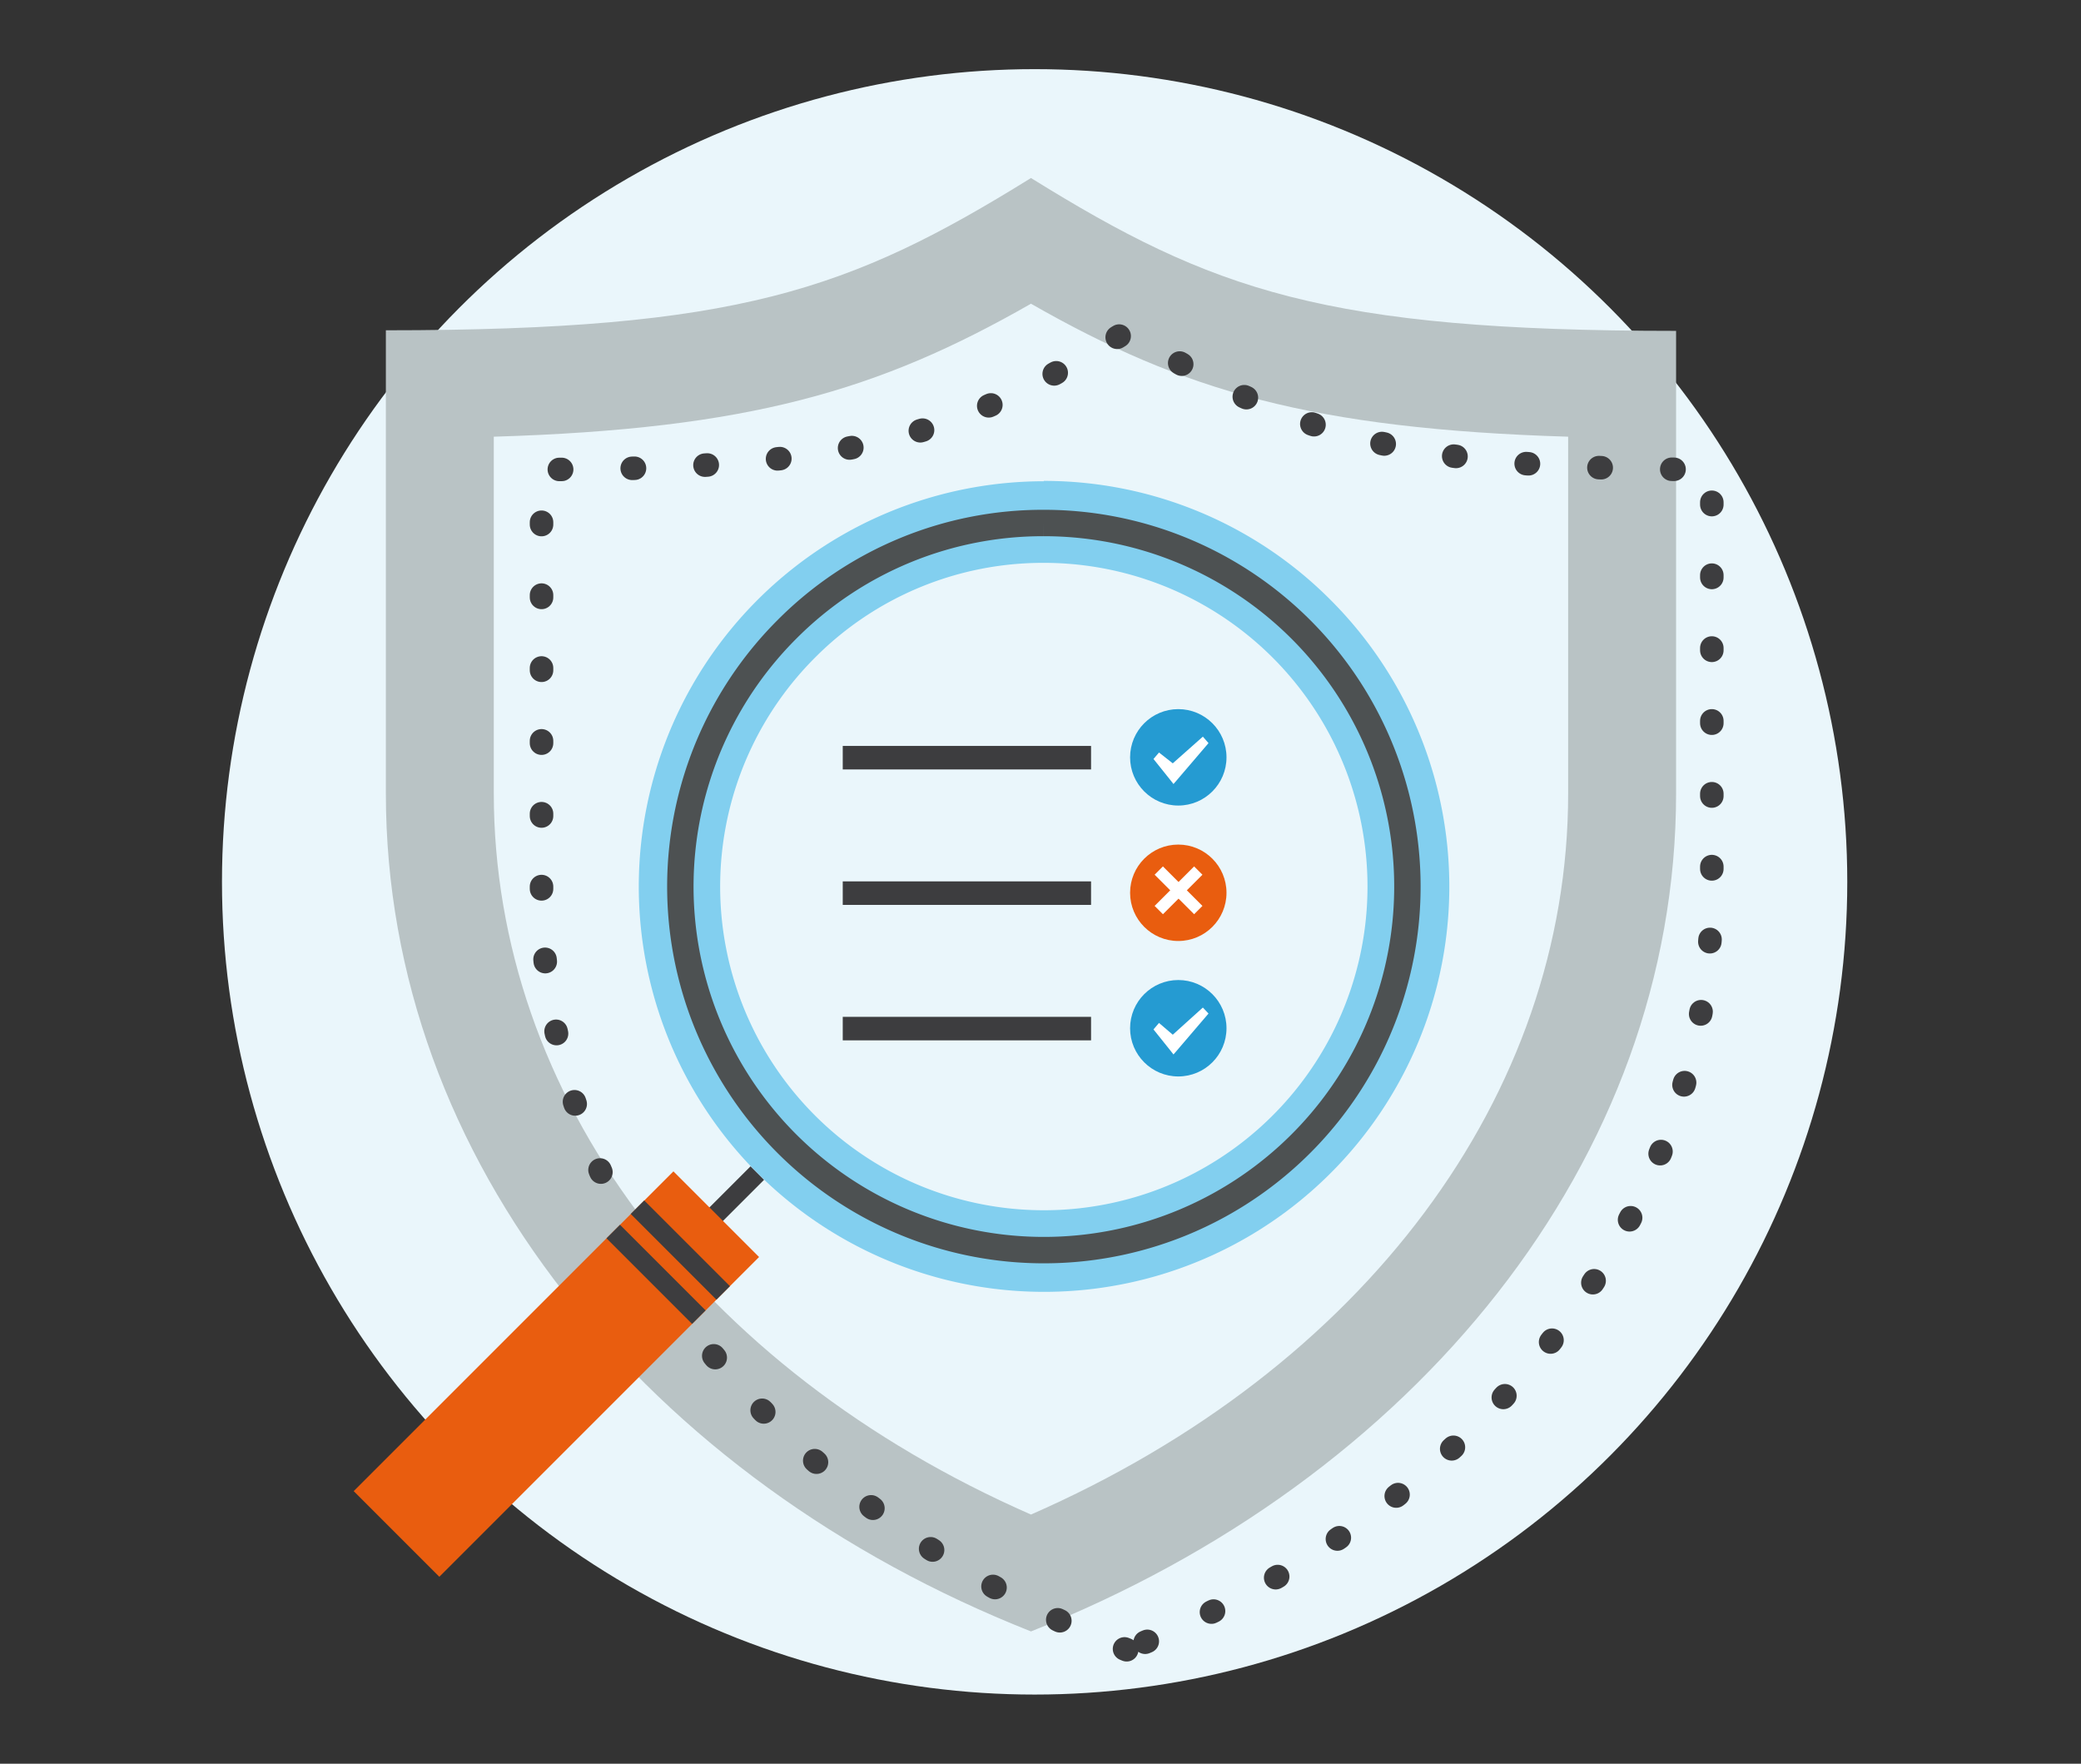
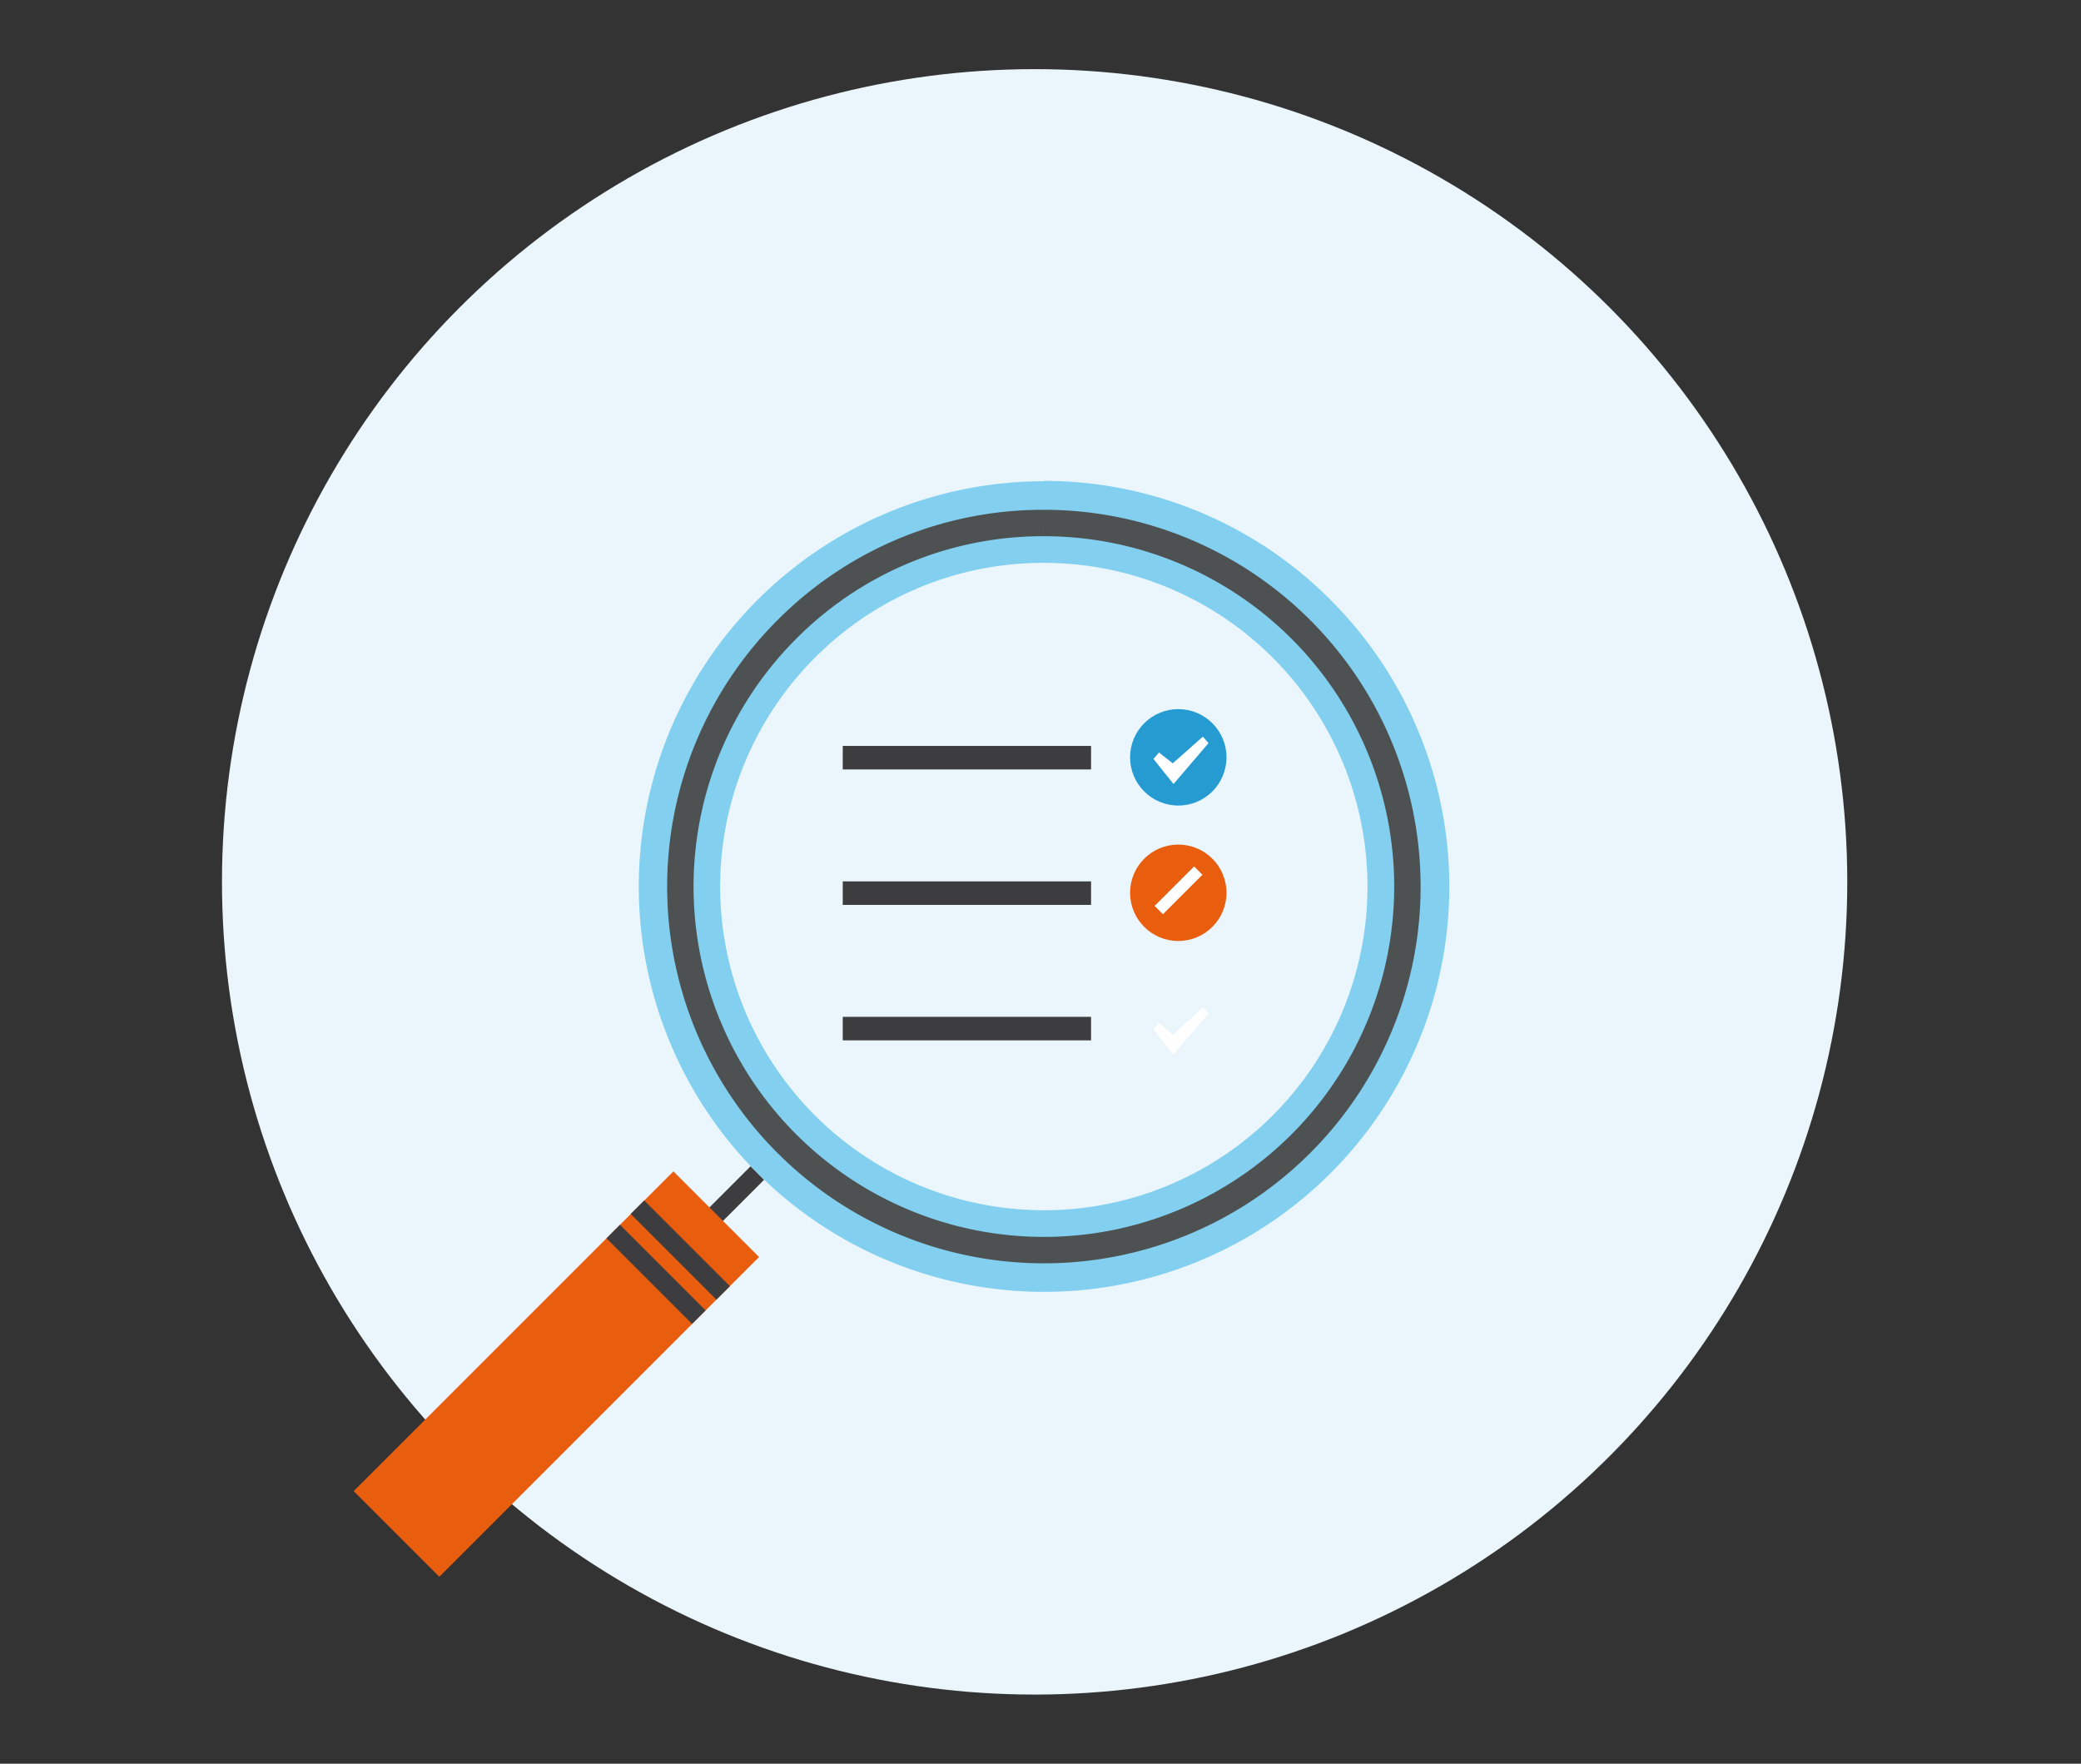
<svg xmlns="http://www.w3.org/2000/svg" width="177" height="150" viewBox="0 0 177 150">
  <rect x="0" y="0" width="177" height="150" fill="#333333" stroke="none" />
  <title>4iG_icn_150px_bizt_tanacsadas</title>
  <g id="Layer_2" data-name="Layer 2">
    <g id="Layer_1-2" data-name="Layer 1">
      <g>
        <circle cx="88" cy="75" r="69.12" style="fill: #eaf6fb" />
-         <path d="M87.69,138.75C55,125.81,32.82,98.68,32.82,67.48V28.09c29.9,0,39.46-3.39,54.87-12.95,15.41,9.56,25,13,54.87,13V67.48C142.56,98.68,120.37,125.81,87.69,138.75Zm45.69-71.27V37.14c-21.74-.66-32.75-3.91-45.69-11.31C74.75,33.23,63.74,36.48,42,37.14V67.48c0,25.7,17.41,48.93,45.69,61.33C116,116.41,133.38,93.18,133.38,67.48Z" style="fill: #b9c3c5" />
        <circle cx="100.22" cy="64.41" r="4.1" style="fill: #259bd2" />
        <path d="M102.31,62.65l-2.56,2.27L98.58,64l-.47.55,1.45,1.81.25.32.27-.31,2.71-3.17Z" style="fill: #fff" />
        <circle cx="100.22" cy="75.93" r="4.1" style="fill: #e95d0f" />
-         <circle cx="100.22" cy="87.45" r="4.1" style="fill: #259bd2" />
        <path d="M102.31,85.69,99.75,88,98.58,87l-.47.55,1.45,1.81.25.32.27-.31,2.71-3.17Z" style="fill: #fff" />
-         <path d="M95.83,140.31C66.19,128.57,46.06,104,46.06,75.67V39.93c27.12,0,35.79-3.08,49.77-11.74,14,8.66,22.65,11.74,49.77,11.74V75.67C145.6,104,125.47,128.57,95.83,140.31Z" style="fill: none;stroke: #3d3d3f;stroke-linecap: round;stroke-miterlimit: 10;stroke-width: 2px;stroke-dasharray: 0.197,6" />
        <path d="M88.78,47.87a27.53,27.53,0,1,1-19.46,8.06,27.34,27.34,0,0,1,19.46-8.06m0-6.94A34.47,34.47,0,1,0,113.15,51a34.36,34.36,0,0,0-24.37-10.1Z" style="fill: #82cfef" />
        <line x1="64.41" y1="99.77" x2="59" y2="105.18" style="fill: none;stroke: #3d3d3f;stroke-miterlimit: 10;stroke-width: 1.626px" />
        <rect x="28.09" y="111.71" width="38.46" height="10.3" transform="translate(-68.77 67.69) rotate(-45)" style="fill: #e95d0f" />
        <line x1="54.22" y1="102.67" x2="61.51" y2="109.96" style="fill: none;stroke: #3d3d3f;stroke-miterlimit: 10;stroke-width: 1.626px" />
        <line x1="52.16" y1="104.74" x2="59.44" y2="112.02" style="fill: none;stroke: #3d3d3f;stroke-miterlimit: 10;stroke-width: 1.626px" />
        <line x1="71.68" y1="64.44" x2="92.8" y2="64.44" style="fill: none;stroke: #3d3d3f;stroke-miterlimit: 10;stroke-width: 2px" />
        <line x1="71.68" y1="75.96" x2="92.8" y2="75.96" style="fill: none;stroke: #3d3d3f;stroke-miterlimit: 10;stroke-width: 2px" />
        <line x1="71.68" y1="87.48" x2="92.8" y2="87.48" style="fill: none;stroke: #3d3d3f;stroke-miterlimit: 10;stroke-width: 2px" />
-         <line x1="98.56" y1="74.04" x2="101.92" y2="77.4" style="fill: none;stroke: #fff;stroke-miterlimit: 10" />
        <line x1="98.56" y1="77.4" x2="101.92" y2="74.04" style="fill: none;stroke: #fff;stroke-miterlimit: 10" />
        <path d="M88.78,44.48a30.92,30.92,0,1,1-21.86,9.06,30.71,30.71,0,0,1,21.86-9.06" style="fill: none;stroke: #4d5152;stroke-linejoin: round;stroke-width: 2.246px" />
        <rect width="177" height="150" style="fill: none;opacity: 0.2" />
      </g>
    </g>
  </g>
</svg>